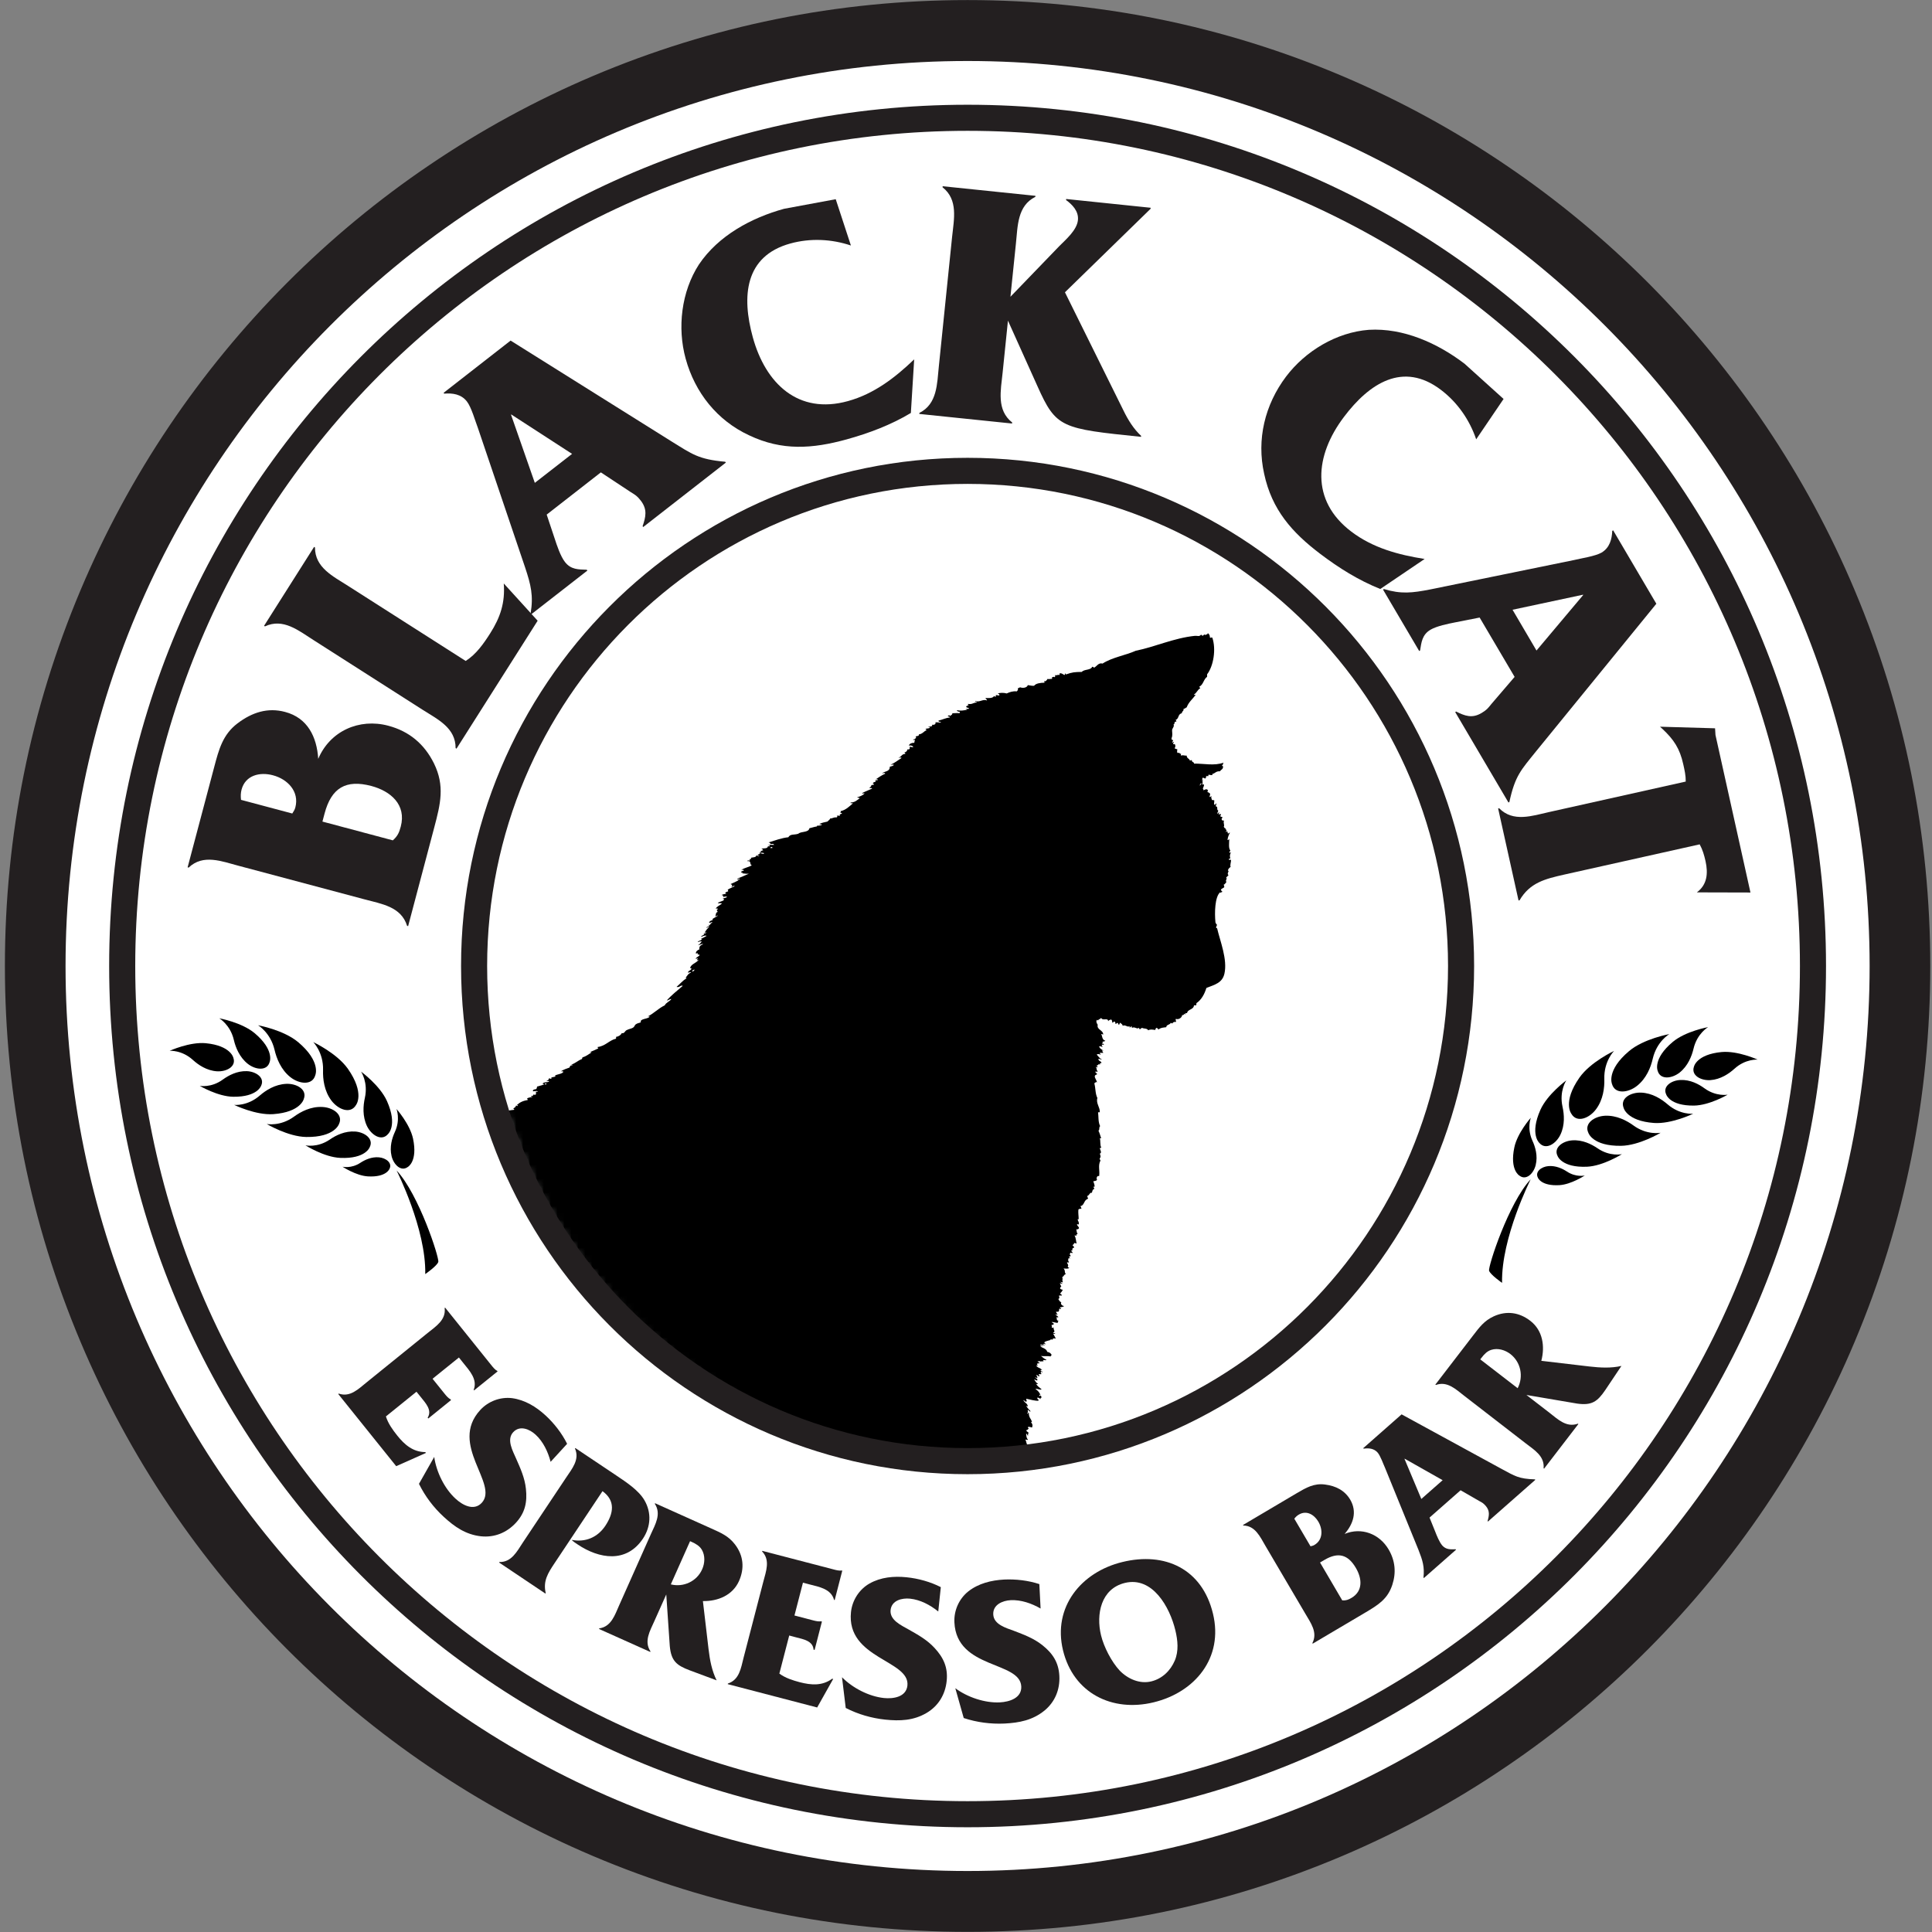
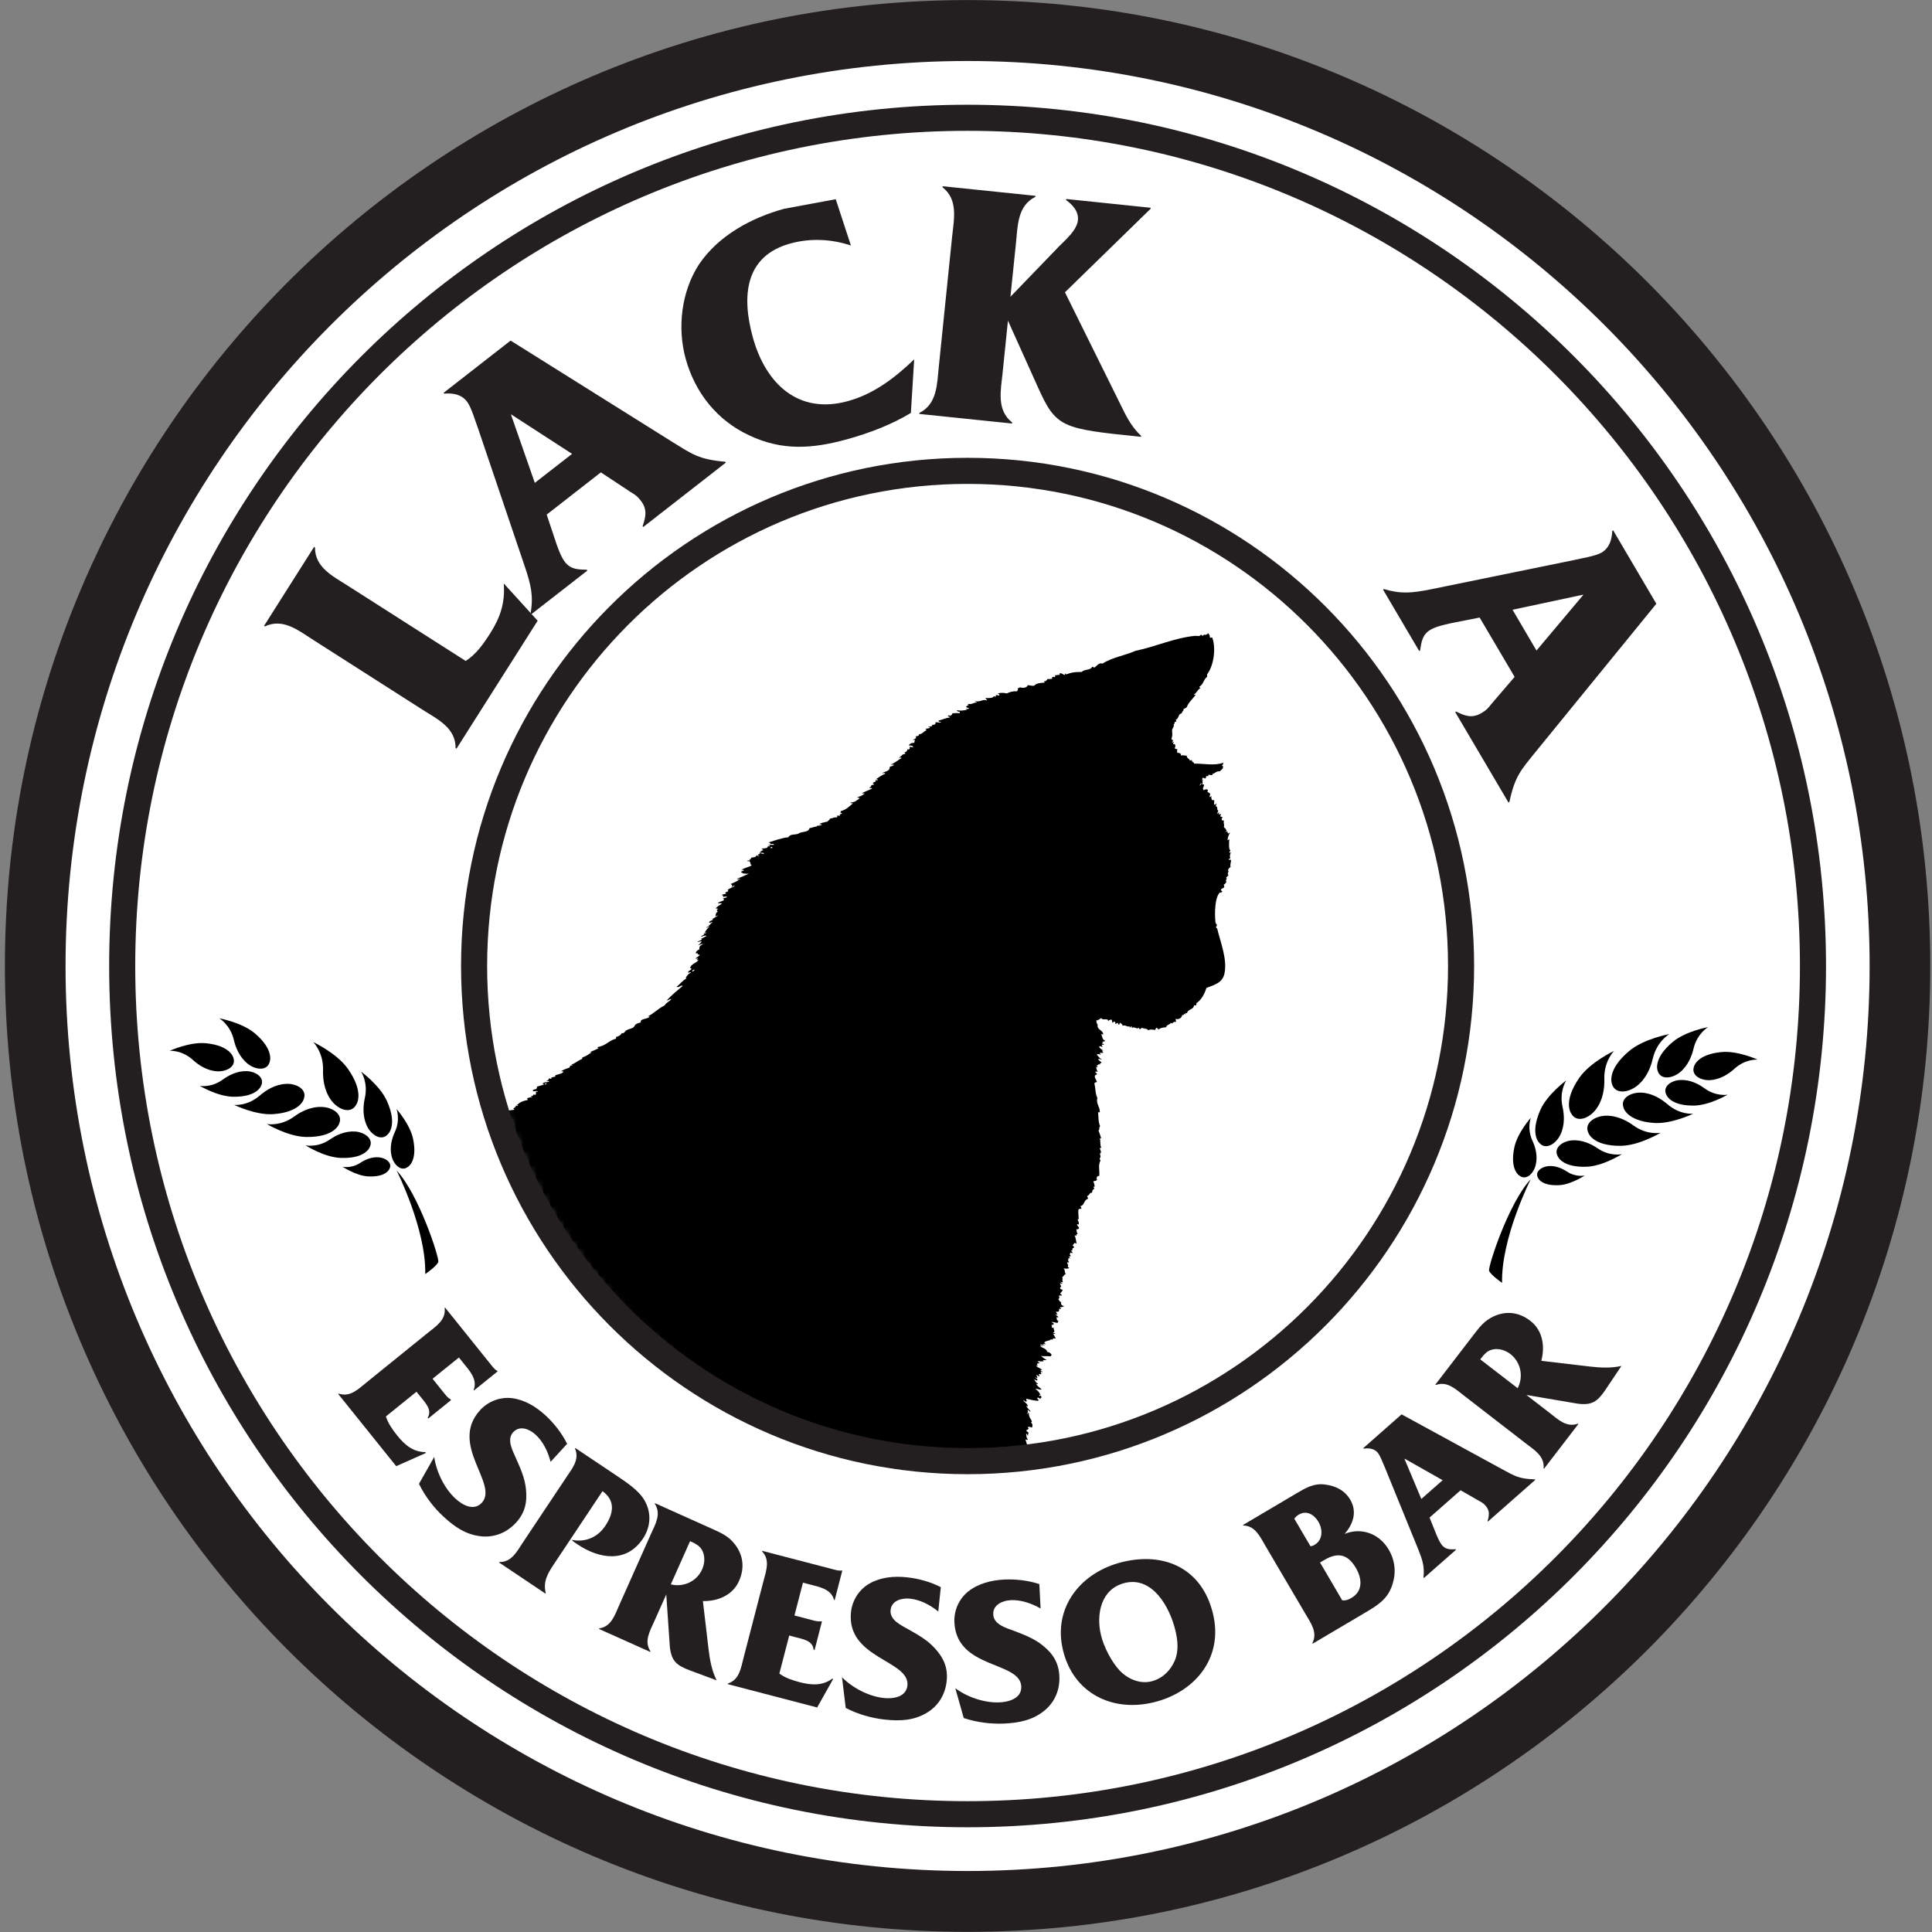
<svg xmlns="http://www.w3.org/2000/svg" xmlns:ns1="http://www.bohemiancoding.com/sketch/ns" xmlns:xlink="http://www.w3.org/1999/xlink" width="280" height="280" viewBox="0 0 280 280" version="1.1">
  <rect x="0" y="0" width="280" height="280" fill="#808080" stroke="none" />
  <title>
    black_cat_logo
  </title>
  <desc>
    Created with Sketch.
  </desc>
  <defs>
    <path id="path-1" d="M146.44 73.31C146.44 32.85 113.74 0.05 73.42 0.05 33.09 0.05 0.4 32.85 0.4 73.31 0.4 113.78 33.09 146.58 73.42 146.58 113.74 146.58 146.44 113.78 146.44 73.31" />
  </defs>
  <g id="Page-1" stroke="none" stroke-width="1" fill="none" fill-rule="evenodd" ns1:type="MSPage">
    <g id="black_cat_logo" ns1:type="MSLayerGroup">
      <g id="Page-1">
        <g id="BC2">
          <g id="svg2">
            <g id="g10" transform="translate(140, 140) scale(1, -1) translate(-140, -140) ">
              <g id="g12">
                <g id="g14-Clipped">
                  <g id="g14">
                    <path d="M5.11 140C5.11 65.24 65.72 4.43 140.23 4.43 214.74 4.43 275.36 65.24 275.36 140 275.36 214.76 214.74 275.57 140.23 275.57 65.72 275.57 5.11 214.76 5.11 140" id="path22" fill="#FFFFFF" ns1:type="MSShapeGroup" />
                    <path d="M9.5 140C9.5 212.44 68.03 271.16 140.23 271.16 212.43 271.16 270.96 212.44 270.96 140 270.96 67.56 212.43 8.84 140.23 8.84 68.03 8.84 9.5 67.56 9.5 140M140.23 279.99C121.4 279.99 103.13 276.28 85.92 268.98 77.65 265.47 69.68 261.13 62.22 256.07 54.83 251.07 47.89 245.32 41.57 238.98 35.26 232.65 29.53 225.68 24.54 218.27 19.5 210.79 15.18 202.79 11.68 194.49 4.4 177.23 0.71 158.89 0.71 140 0.71 121.11 4.4 102.77 11.68 85.51 15.18 77.21 19.5 69.21 24.54 61.73 29.53 54.32 35.26 47.35 41.57 41.02 47.89 34.68 54.83 28.93 62.22 23.93 69.68 18.87 77.65 14.53 85.92 11.02 103.13 3.72 121.4 0.02 140.23 0.02 159.06 0.02 177.33 3.72 194.54 11.02 202.81 14.53 210.78 18.87 218.24 23.93 225.63 28.93 232.57 34.68 238.89 41.02 245.2 47.35 250.93 54.32 255.92 61.73 260.96 69.21 265.29 77.21 268.78 85.51 276.06 102.77 279.75 121.11 279.75 140 279.75 158.89 276.06 177.23 268.78 194.49 265.29 202.79 260.96 210.79 255.92 218.27 250.93 225.68 245.2 232.65 238.89 238.99 232.57 245.32 225.63 251.07 218.24 256.07 210.78 261.13 202.81 265.47 194.54 268.98 177.33 276.28 159.06 279.99 140.23 279.99" id="path24" fill="#231F20" ns1:type="MSShapeGroup" />
-                     <path d="M56.93 158.21C57.61 158.81 57.85 159.32 58.08 160.2 58.92 163.37 56.63 165.34 53.82 166.09 50.12 167.07 48.02 165.81 47.04 162.1L46.73 160.93 56.93 158.21 56.93 158.21 56.93 158.21ZM42.36 162.1C42.55 162.41 42.71 162.63 42.8 162.97 43.42 165.31 41.65 167.09 39.56 167.64 37.67 168.15 35.57 167.66 35.01 165.57 34.88 165.08 34.87 164.62 34.93 164.08L42.36 162.1 42.36 162.1 42.36 162.1ZM31.04 168.82C31.72 171.4 32.29 173.55 34.43 175.17 36.52 176.75 38.79 177.5 41.32 176.82 44.58 175.96 45.92 173.2 46.12 170.02 47.82 174.05 52.06 175.95 56.28 174.82 59.3 174.02 61.51 172.17 62.9 169.35 64.48 166.11 63.85 163.52 62.93 160.06L59.15 145.78 59 145.82C58.13 148.61 55.32 148.99 52.75 149.68L34.63 154.51C32.11 155.18 29.43 156.26 27.34 154.26L27.19 154.3 31.04 168.82 31.04 168.82 31.04 168.82Z" id="path26" fill="#231F20" ns1:type="MSShapeGroup" />
                    <path d="M67.49 184.21C68.99 185.16 70.07 186.68 71.04 188.21 72.53 190.55 73.22 192.68 73.01 195.44L77.92 190.04 66.16 171.5 66.03 171.58C66.04 174.5 63.48 175.72 61.27 177.12L45.46 187.22C43.26 188.62 41.03 190.46 38.4 189.22L38.27 189.3 45.52 200.74 45.65 200.66C45.64 197.74 48.25 196.49 50.49 195.06L67.49 184.21 67.49 184.21 67.49 184.21Z" id="path28" fill="#231F20" ns1:type="MSShapeGroup" />
                    <path d="M74.1 219.93L74.06 219.9 77.51 210.02 82.91 214.22 74.1 219.93 74.1 219.93 74.1 219.93ZM79.23 205.42L80.38 201.97C80.71 200.96 81.23 199.38 81.88 198.55 82.74 197.43 83.86 197.47 85.03 197.43L85.13 197.31 76.99 190.97 76.9 191.09C77.33 193.66 76.95 195.22 76.09 197.8L69.27 217.95C68.89 218.93 68.32 220.98 67.67 221.81 66.84 222.89 65.57 223.05 64.38 222.95L64.29 223.07 74 230.64 97.38 215.99C100.3 214.19 101.21 213.43 105.1 213.08L105.2 212.96 93.22 203.62 93.13 203.74C93.58 205.05 93.86 206.16 92.87 207.44 92.35 208.11 92.11 208.25 91.38 208.7L87.08 211.54 79.23 205.42 79.23 205.42 79.23 205.42Z" id="path30" fill="#231F20" ns1:type="MSShapeGroup" />
                    <path d="M123.32 244.42C120.51 245.36 117.45 245.51 114.54 244.71 107.9 242.88 107.48 237.01 109.1 231.13 110.94 224.42 115.68 219.87 122.89 221.87 126.67 222.91 129.73 225.27 132.49 227.92L132.01 220.15C129.11 218.41 125.94 217.22 122.7 216.32 117.75 214.96 113.36 214.63 108.57 216.91 103.97 219.04 100.73 223.06 99.37 228.02 98.14 232.49 98.74 237.73 101.3 241.68 104.12 245.86 108.88 248.43 113.63 249.74L121.12 251.13 123.32 244.42 123.32 244.42 123.32 244.42Z" id="path32" fill="#231F20" ns1:type="MSShapeGroup" />
                    <path d="M162.83 220.49C163.5 219.11 164.32 217.81 165.38 216.83L165.37 216.69C153.82 217.88 153.07 217.96 150.36 224.02L146.08 233.53 145.31 226.01C145.04 223.4 144.4 220.58 146.69 218.77L146.68 218.62 133.23 220.01 133.25 220.16C135.85 221.46 135.8 224.36 136.07 226.96L137.98 245.62C138.26 248.28 138.89 251.05 136.6 252.86L136.62 253.01 150.07 251.62 150.05 251.47C147.44 250.17 147.5 247.27 147.23 244.66L146.44 236.99 153.51 244.32C154.47 245.29 156.07 246.64 156.22 248.09 156.36 249.4 155.39 250.36 154.5 251.01L154.52 251.16 166.76 249.89 166.75 249.74 154.34 237.64 162.83 220.49 162.83 220.49 162.83 220.49Z" id="path34" fill="#231F20" ns1:type="MSShapeGroup" />
-                     <path d="M213.94 216.33C212.98 219.15 211.23 221.68 208.83 223.5 203.34 227.67 198.44 224.44 194.77 219.57 190.58 214.02 189.87 207.48 195.85 202.95 198.97 200.58 202.7 199.58 206.47 198.99L200.04 194.64C196.89 195.9 194.03 197.69 191.34 199.73 187.25 202.83 184.32 206.13 183.21 211.34 182.1 216.3 183.3 221.33 186.39 225.43 189.19 229.13 193.69 231.84 198.37 232.2 203.39 232.5 208.33 230.27 212.25 227.29L217.91 222.18 213.94 216.33 213.94 216.33 213.94 216.33Z" id="path36" fill="#231F20" ns1:type="MSShapeGroup" />
                    <path d="M229.45 193.77L229.42 193.81 219.21 191.63 222.68 185.72 229.45 193.77 229.45 193.77 229.45 193.77ZM214.44 190.5L210.89 189.8C209.84 189.59 208.22 189.27 207.31 188.73 206.1 188.01 206 186.9 205.81 185.73L205.68 185.65 200.44 194.55 200.57 194.63C203.06 193.88 204.64 194.06 207.31 194.58L228.1 198.83C229.12 199.08 231.22 199.39 232.12 199.92 233.29 200.62 233.61 201.86 233.66 203.06L233.79 203.14 240.05 192.5 222.6 171.09C220.45 168.41 219.58 167.6 218.75 163.77L218.62 163.69 210.9 176.8 211.03 176.88C212.26 176.26 213.33 175.84 214.71 176.66 215.45 177.1 215.61 177.31 216.15 177.98L219.51 181.9 214.44 190.5 214.44 190.5 214.44 190.5Z" id="path38" fill="#231F20" ns1:type="MSShapeGroup" />
-                     <path d="M226.71 153.25C223.92 152.62 221.72 152.08 220.23 149.53L220.08 149.49 217.12 162.83 217.27 162.86C219.32 160.79 222.04 161.76 224.59 162.33L244.31 166.73C244.32 167.61 244.15 168.35 243.95 169.24 243.45 171.5 242.6 172.81 240.9 174.39L240.58 174.68 248.56 174.45 248.62 173.48 253.69 150.65 245.92 150.67C247.42 151.78 247.57 153.42 247.18 155.19 246.98 156.07 246.76 156.85 246.33 157.63L226.71 153.25 226.71 153.25 226.71 153.25Z" id="path40" fill="#231F20" ns1:type="MSShapeGroup" />
                    <path d="M262.75 140C262.75 72.11 207.9 17.07 140.23 17.07 72.57 17.07 17.71 72.11 17.71 140 17.71 207.89 72.57 262.93 140.23 262.93 207.9 262.93 262.75 207.89 262.75 140L262.75 140 262.75 140Z" id="path42" stroke="#231F20" stroke-width="3.78" ns1:type="MSShapeGroup" />
                    <path d="M55.93 74.72C56.25 73.69 56.91 72.78 57.57 71.95 58.63 70.63 59.83 69.57 61.64 69.55L61.73 69.43 57.42 67.51 49.02 77.97 49.09 78.03C50.75 77.46 51.93 78.69 53.16 79.68L61.96 86.8C63.19 87.79 64.66 88.71 64.44 90.43L64.51 90.49 71.15 82.22C71.43 81.87 71.73 81.49 72.06 81.32L72.12 81.25 68.7 78.49 68.65 78.57C69.24 80.1 68.04 81.35 67.11 82.51L66.51 83.26 62.69 80.18 64.46 77.98C64.72 77.65 65.01 77.34 65.28 77.21L65.37 77.09 62.07 74.42 61.98 74.54C62.66 75.63 61.69 76.64 60.99 77.52L60.36 78.3 55.93 74.72 55.93 74.72 55.93 74.72Z" id="path44" fill="#231F20" ns1:type="MSShapeGroup" />
                    <path d="M62.93 68.85C63.24 66.67 64.41 64.27 66.02 62.8 67.02 61.87 68.68 60.96 69.83 62.21 72.32 64.94 65.01 70.63 69.59 75.64 70.76 76.92 72.5 77.57 74.2 77.37 76.08 77.12 77.7 76.12 79.06 74.87 80.31 73.72 81.44 72.27 82.19 70.75L79.8 68.14C79.42 69.6 78.73 71.06 77.62 72.08 76.75 72.88 75.33 73.48 74.37 72.43 73.39 71.36 74.3 69.75 74.79 68.63 75.43 67.18 76.05 65.83 76.22 64.23 76.43 62.3 76.1 60.77 74.79 59.33 73.46 57.88 71.67 57.14 69.69 57.35 67.5 57.6 65.89 58.71 64.31 60.17 62.84 61.52 61.61 63.14 60.72 64.95L62.93 68.85 62.93 68.85 62.93 68.85Z" id="path46" fill="#231F20" ns1:type="MSShapeGroup" />
                    <path d="M80.37 53.45C79.41 52.01 78.68 50.86 79.09 49.12L79.04 49.05 72.33 53.55 72.38 53.62C74.13 53.58 74.91 55.13 75.78 56.45L82.03 65.83C82.9 67.14 84.04 68.46 83.33 70.07L83.38 70.14 89.31 66.17C90.72 65.22 92.57 64.02 93.41 62.55 94.44 60.76 94.32 58.73 93.18 57.01 90.79 53.43 86.85 54.06 83.71 56.17 83.41 56.37 83.1 56.57 82.84 56.83 84.83 56.44 86.6 57.18 87.73 58.87 88.92 60.67 89.23 62.5 87.32 63.89L80.37 53.45 80.37 53.45 80.37 53.45Z" id="path48" fill="#231F20" ns1:type="MSShapeGroup" />
                    <path d="M100.01 56.64L97.22 50.38C99.06 49.92 100.99 50.82 101.76 52.56 102.16 53.45 102.22 54.55 101.71 55.41 101.39 55.95 100.83 56.27 100.28 56.52L100.01 56.64 100.01 56.64 100.01 56.64ZM94.84 45.07C94.2 43.63 93.3 42.14 94.27 40.67L94.24 40.59 86.81 43.92 86.85 44C88.59 44.26 89.1 45.92 89.74 47.36L94.33 57.66C94.98 59.1 95.87 60.59 94.9 62.06L94.94 62.14 103.11 58.47C104.46 57.86 105.58 57.4 106.52 56.17 107.75 54.56 107.93 52.72 107.1 50.86 106.17 48.79 104.03 47.92 101.87 47.96L102.69 40.98C102.88 39.4 103.16 37.88 103.86 36.47L99.94 37.93C98.04 38.65 97.27 39.29 97.07 41.44L96.56 48.92 94.84 45.07 94.84 45.07 94.84 45.07Z" id="path50" fill="#231F20" ns1:type="MSShapeGroup" />
                    <path d="M112.95 37.45C113.82 36.81 114.89 36.47 115.91 36.2 117.55 35.78 119.14 35.64 120.6 36.7L120.75 36.67 118.43 32.54 105.47 35.92 105.49 36.01C107.16 36.55 107.38 38.24 107.77 39.77L110.62 50.75C111.02 52.28 111.66 53.9 110.45 55.15L110.47 55.24 120.72 52.57C121.15 52.45 121.62 52.33 121.98 52.39L122.07 52.37 120.97 48.11 120.88 48.13C120.45 49.72 118.74 50.01 117.31 50.38L116.37 50.63 115.14 45.87 117.86 45.16C118.27 45.05 118.68 44.98 118.98 45.03L119.12 44.99 118.06 40.88 117.91 40.92C117.81 42.2 116.43 42.43 115.35 42.71L114.38 42.97 112.95 37.45 112.95 37.45 112.95 37.45Z" id="path52" fill="#231F20" ns1:type="MSShapeGroup" />
                    <path d="M122.03 36.92C123.57 35.36 125.93 34.14 128.1 33.91 129.45 33.77 131.33 34.04 131.51 35.72 131.89 39.41 122.64 39.6 123.33 46.36 123.51 48.08 124.52 49.65 126.01 50.5 127.65 51.43 129.55 51.6 131.39 51.41 133.07 51.24 134.85 50.75 136.35 49.98L135.98 46.45C134.8 47.4 133.39 48.15 131.89 48.31 130.72 48.43 129.22 48.07 129.07 46.65 128.93 45.2 130.61 44.45 131.67 43.85 133.05 43.07 134.35 42.35 135.44 41.17 136.75 39.76 137.4 38.32 137.2 36.39 137 34.42 136 32.76 134.29 31.75 132.38 30.63 130.43 30.56 128.29 30.78 126.31 30.99 124.36 31.55 122.57 32.47L122.03 36.92 122.03 36.92 122.03 36.92Z" id="path54" fill="#231F20" ns1:type="MSShapeGroup" />
                    <path d="M138.45 35.33C140.21 34.02 142.74 33.17 144.91 33.28 146.27 33.35 148.09 33.89 148.01 35.59 147.82 39.29 138.65 38.07 138.32 44.86 138.23 46.59 138.99 48.29 140.33 49.36 141.82 50.53 143.68 50.98 145.52 51.08 147.21 51.16 149.03 50.95 150.63 50.42L150.81 46.88C149.5 47.63 147.99 48.16 146.48 48.09 145.3 48.03 143.88 47.44 143.95 46.02 144.02 44.56 145.8 44.07 146.94 43.65 148.42 43.08 149.81 42.57 151.07 41.57 152.58 40.37 153.43 39.05 153.53 37.11 153.63 35.14 152.9 33.34 151.36 32.08 149.64 30.69 147.72 30.32 145.58 30.21 143.58 30.12 141.57 30.38 139.67 31.01L138.45 35.33 138.45 35.33 138.45 35.33Z" id="path56" fill="#231F20" ns1:type="MSShapeGroup" />
                    <path d="M162.27 37.89C163.44 36.68 165.18 35.91 166.85 36.32 168.41 36.7 169.62 37.84 170.26 39.34 170.85 40.73 170.69 42.28 170.34 43.73 169.53 47.09 167.04 51.57 163.02 50.59 159.55 49.74 158.83 46.04 159.57 43 159.98 41.3 161.09 39.16 162.27 37.89M162.66 53.62C168.83 55.13 174.22 52.64 175.79 46.15 177.35 39.73 173.18 34.74 167.21 33.29 161.19 31.82 155.57 34.6 154.06 40.82 152.54 47.09 156.69 52.17 162.66 53.62" id="path58" fill="#231F20" ns1:type="MSShapeGroup" />
                    <path d="M194.53 48.06C195.08 48.03 195.39 48.14 195.87 48.42 197.56 49.42 197.4 51.23 196.51 52.75 195.35 54.74 193.92 55.09 191.94 53.92L191.31 53.55 194.53 48.06 194.53 48.06 194.53 48.06ZM189.93 55.9C190.14 55.95 190.3 55.98 190.49 56.09 191.74 56.82 191.73 58.33 191.07 59.46 190.47 60.48 189.37 61.16 188.25 60.5 187.98 60.35 187.78 60.15 187.58 59.9L189.93 55.9 189.93 55.9 189.93 55.9ZM187.91 63.58C189.29 64.39 190.44 65.07 192.04 64.85 193.6 64.65 194.89 64 195.69 62.65 196.71 60.89 196.13 59.14 194.87 57.69 197.3 58.7 199.91 57.72 201.25 55.44 202.2 53.82 202.37 52.09 201.78 50.3 201.1 48.24 199.73 47.4 197.88 46.3L190.25 41.79 190.2 41.87C191 43.43 189.96 44.79 189.15 46.18L183.42 55.92C182.62 57.28 181.93 58.88 180.19 58.91L180.15 58.99 187.91 63.58 187.91 63.58 187.91 63.58Z" id="path60" fill="#231F20" ns1:type="MSShapeGroup" />
                    <path d="M203.58 68.59L203.55 68.57 205.99 62.76 209.08 65.48 203.58 68.59 203.58 68.59 203.58 68.59ZM207.18 60.06L208 58.03C208.23 57.43 208.61 56.5 209.02 56.02 209.58 55.39 210.25 55.45 210.96 55.47L211.02 55.4 206.36 51.3 206.3 51.36C206.47 52.92 206.18 53.85 205.58 55.37L200.75 67.22C200.48 67.8 200.07 69.01 199.65 69.49 199.11 70.1 198.35 70.15 197.63 70.05L197.57 70.12 203.13 75.02 217.7 67.07C219.53 66.09 220.1 65.67 222.45 65.6L222.51 65.53 215.65 59.49 215.59 59.55C215.82 60.36 215.95 61.04 215.31 61.77 214.97 62.15 214.82 62.23 214.37 62.47L211.68 64.02 207.18 60.06 207.18 60.06 207.18 60.06Z" id="path62" fill="#231F20" ns1:type="MSShapeGroup" />
                    <path d="M214.53 82.99L219.95 78.81C220.83 80.5 220.41 82.59 218.9 83.76 218.13 84.35 217.08 84.67 216.13 84.37 215.52 84.18 215.09 83.72 214.72 83.23L214.53 82.99 214.53 82.99 214.53 82.99ZM224.55 75.26C225.79 74.29 227.03 73.07 228.68 73.67L228.75 73.62 223.78 67.15 223.71 67.21C223.87 68.96 222.38 69.85 221.13 70.81L212.22 77.7C210.98 78.66 209.74 79.88 208.1 79.28L208.02 79.33 213.49 86.45C214.39 87.62 215.1 88.6 216.51 89.24 218.36 90.07 220.19 89.81 221.79 88.57 223.59 87.18 223.93 84.89 223.38 82.78L230.34 81.96C231.92 81.78 233.46 81.69 234.99 82.04L232.66 78.56C231.52 76.88 230.71 76.28 228.58 76.58L221.22 77.83 224.55 75.26 224.55 75.26 224.55 75.26Z" id="path64" fill="#231F20" ns1:type="MSShapeGroup" />
                    <g id="g66" transform="translate(69.302, 67.667)">
                      <g id="g68-Clipped">
                        <g id="mask-4" fill="#FFFFFF" ns1:type="MSShapeGroup">
                          <path d="M146.44 73.31C146.44 32.85 113.74 0.05 73.42 0.05 33.09 0.05 0.4 32.85 0.4 73.31 0.4 113.78 33.09 146.58 73.42 146.58 113.74 146.58 146.44 113.78 146.44 73.31" id="path-3" />
                        </g>
                        <mask id="mask-2" ns1:name="path-3" fill="white">
                          <use xlink:href="#path-1" />
                        </mask>
                        <g id="path-3" />
                        <g id="g68" mask="url(#mask-2)">
                          <g transform="translate(2.791, -22.4)" id="path74">
                            <g transform="translate(0.698, 0.233)">
                              <path d="M6.15 77.38C6.23 77.29 6.41 77.34 6.45 77.43 6.34 77.45 6.18 77.55 6.15 77.38L6.15 77.38 6.15 77.38ZM27.52 93.69C27.69 93.72 27.83 93.8 27.87 93.99 27.71 93.93 27.52 93.9 27.52 93.69L27.52 93.69 27.52 93.69ZM37.4 110.8C37.63 110.87 37.87 110.63 37.95 110.85 37.85 110.91 37.42 110.97 37.4 110.8L37.4 110.8 37.4 110.8ZM38.85 111.6L39.15 111.6C39.19 111.83 38.85 111.76 38.85 111.6L38.85 111.6 38.85 111.6ZM101.1 120.66C101.18 120.74 101.46 120.94 101.25 121.01 101.24 120.89 101.02 120.71 101.1 120.66L101.1 120.66 101.1 120.66ZM77.83 32.34C77.78 32.14 78.07 32.14 78.02 32.34 77.88 32.33 77.92 32.42 77.83 32.34L77.83 32.34 77.83 32.34ZM0.33 73.3C0.66 73.56 1.2 73.6 1.73 73.66 1.74 73.78 1.66 73.81 1.58 73.86 1.76 73.95 1.95 74.02 1.98 74.26 2.13 74.3 2.12 74.19 2.23 74.21 2.35 74.23 2.18 74.34 2.13 74.36 2.52 74.73 3.02 74.98 3.69 75.07 3.66 75.16 3.66 75.27 3.59 75.32 3.8 75.42 4.07 75.47 4.34 75.52 4.36 75.64 4.11 75.49 4.19 75.67 4.52 75.62 4.42 75.78 4.54 75.87 4.64 75.89 4.7 75.86 4.69 75.77 4.74 75.86 4.85 75.88 4.94 75.92 4.7 76 5.07 76.16 4.84 76.22 4.83 76.37 5.15 76.18 5.14 76.33 4.98 76.48 4.55 76.27 4.44 76.37 4.44 76.65 4.75 76.6 4.94 76.67 4.98 76.79 5.05 76.87 5.04 77.03 5.38 77.13 5.74 77.2 6.05 77.33 6 77.5 5.93 77.34 5.85 77.43 5.96 77.75 6.59 77.56 6.8 77.78 6.76 77.89 6.52 77.8 6.4 77.83 6.52 77.94 6.76 77.94 6.75 78.19 6.94 78.29 6.94 78.06 7.15 78.19 6.9 78.4 7.56 78.4 7.75 78.49 7.72 78.53 7.66 78.56 7.6 78.59 7.95 78.84 8.59 78.81 8.85 79.14 8.85 79.28 8.65 79.23 8.5 79.24 8.87 79.48 9.32 79.63 9.76 79.79 9.78 79.93 9.85 80.13 10.16 80.1 10.21 80.25 10.05 80.19 9.96 80.2 10.58 80.37 10.94 80.79 11.51 81 11.59 81.05 11.59 81.17 11.62 81.25 12.14 81.4 12.5 81.7 12.92 81.96 12.93 82.07 12.74 81.98 12.67 82.01 13.1 82.18 13.53 82.36 13.92 82.56 13.92 82.66 13.78 82.63 13.82 82.76 14.97 82.9 15.45 83.71 16.48 83.97 16.52 84.13 16.52 84.07 16.48 84.22 16.88 84.29 17.17 84.47 17.33 84.78 17.67 84.66 17.78 85.06 17.98 85.18 18.38 85.41 18.75 85.39 19.04 85.63 19.17 85.75 19.2 85.93 19.34 86.04 19.6 86.23 19.84 86.23 20.09 86.34 19.89 86.88 21.05 86.78 21.35 87.14 21.35 87.25 21.17 87.16 21.09 87.19 22 87.65 22.63 88.36 23.55 88.8 23.75 89.22 24.25 89.34 24.51 89.71 24.22 89.72 24.13 89.52 23.85 89.51 24.46 90.23 25.37 90.94 26.16 91.62 25.85 91.79 25.71 91.34 25.26 91.47 25.81 91.94 26.1 92.34 26.71 92.73 26.71 92.79 26.62 92.77 26.56 92.78 26.8 93.06 26.95 93.43 27.37 93.54 27.26 93.68 27.05 93.52 26.91 93.54 26.95 93.85 27.32 93.83 27.42 94.09 27.4 94.18 27.33 94.2 27.21 94.19 27.38 94.81 28.08 94.9 28.42 95.35 28.38 95.5 28.31 95.3 28.22 95.35 28.21 95.46 28.26 95.51 28.37 95.5 28.32 95.69 28.17 95.53 28.02 95.55 28.15 95.8 28.48 95.86 28.62 96.1 28.53 96.18 28.16 96.13 28.37 96.35 28.21 96.39 28.18 96.3 28.07 96.3 28.02 96.58 28.28 96.81 28.57 96.91 28.52 97.34 28.71 97.51 29.12 97.66 28.9 97.78 28.63 97.52 28.37 97.51 28.61 97.64 28.76 97.86 28.92 98.06 28.65 98.1 28.51 98.01 28.32 97.96 28.41 98.2 28.81 98.14 28.92 98.37 28.91 98.43 28.83 98.41 28.77 98.42 29.07 98.56 29.36 98.7 29.62 98.87 29.38 98.99 29.03 98.79 28.82 98.72 28.77 98.83 29.13 98.97 29.27 99.07 29.23 99.13 29.2 99.21 29.22 99.32 29.28 99.09 29.41 99.26 29.57 99.32 29.53 99.47 29.41 99.29 29.32 99.32 29.51 99.65 29.73 99.95 30.02 100.18 29.85 100.17 29.74 100.1 29.62 100.03 29.45 100.18 30.26 100.27 29.92 100.43 29.96 100.58 30.03 100.38 30.12 100.43 30.1 100.63 30.35 100.7 30.47 100.88 30.27 100.89 30.23 100.72 29.97 100.78 30.04 101.04 30.31 101.08 30.52 101.18 30.54 101.27 30.48 101.28 30.42 101.29 30.68 101.47 30.98 101.6 31.23 101.79 31.16 101.9 31 101.68 30.88 101.69 30.99 101.96 30.89 102.24 31.23 102.34 31.12 102.51 30.98 102.68 31.28 102.74 31.21 102.88 31.05 102.84 30.93 102.8 31.11 103.17 31.55 103.28 31.83 103.55 31.73 103.66 31.41 103.57 31.23 103.6 31.42 103.87 31.94 103.82 32.13 104.1 32.15 104.24 32.03 104.23 31.93 104.25 32.12 104.36 32.43 104.36 32.58 104.51 32.48 104.62 32.15 104.54 32.03 104.51 31.98 104.61 32.08 104.81 31.78 104.76 31.92 104.91 32.2 104.91 32.43 104.96 32.45 105.07 32.36 105.05 32.28 105.06 32.38 105.2 32.54 105.27 32.73 105.31 32.72 105.4 32.78 105.56 32.63 105.51 32.91 105.77 33.36 105.86 33.68 106.07 33.49 106.26 33.44 105.88 33.18 105.97 33.46 106.03 33.28 106.35 33.08 106.37 33.49 106.53 33.86 106.73 34.24 106.92 34.22 107.01 34.15 107.04 34.04 107.02 34.07 107.21 34.24 107.01 34.44 107.07 34.4 107.28 34.15 107.08 34.09 107.17 34.66 107.39 35.19 107.64 35.74 107.88 35.37 107.85 35.27 107.88 34.79 107.93 34.84 108.15 34.85 108.02 34.64 108.03 34.58 108.31 34.88 108.22 34.99 108.33 35.03 108.52 34.75 108.4 34.64 108.43 35.16 108.75 35.64 108.8 36.19 109.09 35.78 109.16 36.17 109.79 35.54 109.69 35.5 109.88 35.78 109.75 35.89 109.79 35.9 109.88 35.83 109.9 35.84 109.99 36.06 109.97 36.12 110.03 36.04 110.19 36.36 110.26 36.78 110.22 36.84 110.54 36.96 110.49 37.05 110.42 37.25 110.44 37.22 110.55 36.99 110.46 37.05 110.65 37.31 110.7 37.34 110.75 37.35 111L37.55 111C37.52 111.05 37.43 111.05 37.45 111.15 37.61 111.14 37.61 111.28 37.8 111.25 37.79 111.39 37.71 111.46 37.55 111.45 37.75 111.66 38.44 111.4 38.5 111.85 38.57 111.88 38.76 111.79 38.75 111.9 38.8 112.09 38.53 111.96 38.5 112.05 38.82 112.04 39.03 112.08 39.4 112.05 39.33 112.26 39.05 112.2 38.85 112.16 38.91 112.38 38.7 112.34 38.6 112.41 39.46 112.67 40.44 113.05 41.46 113.16 41.76 113.68 42.29 113.46 42.91 113.67 43.33 114.05 44.39 113.8 44.52 114.47 44.89 114.54 45.19 114.67 45.57 114.72 45.64 114.73 45.62 114.82 45.57 114.82 45.73 114.85 46.15 114.82 46.33 114.98 46.29 115.09 46.02 114.97 45.97 115.08 46.28 115.27 46.72 115.33 47.13 115.43 47.25 115.59 47.46 115.67 47.53 115.88 47.89 115.87 48.02 116.09 48.43 116.03 48.53 116.06 48.65 116.2 48.48 116.23 48.55 116.35 48.83 116.25 48.98 116.28 48.75 116.57 49.13 116.44 49.23 116.64 49.24 116.74 49.06 116.66 48.98 116.69 49.06 116.81 49.09 116.78 49.03 116.94 49.83 117.11 50.34 117.68 50.79 118.04 50.79 118.2 50.42 117.97 50.49 118.2 51.12 118.2 51.42 118.54 51.79 118.8 51.74 118.96 51.57 118.8 51.44 118.95 51.77 119.05 52.23 119.2 52.5 119.5 52.49 119.59 52.21 119.42 52.15 119.56 52.6 119.8 53.12 119.98 53.6 120.21 53.52 120.39 53.32 120.19 53.2 120.36 53.36 120.42 53.48 120.51 53.5 120.71 53.61 120.76 53.8 120.74 53.9 120.81 53.82 120.87 53.76 120.94 53.7 121.01 53.8 121.11 53.94 121.18 54.1 121.21L54.1 121.47C54.13 121.43 54.38 121.35 54.4 121.47 54.45 121.64 54.24 121.54 54.15 121.57 54.58 121.85 55 122.16 55.5 122.37 55.45 122.57 55.2 122.42 55.05 122.42 55.41 122.75 56.2 122.65 56.16 123.38 56.39 123.43 56.61 123.49 56.76 123.63 56.69 123.75 56.41 123.65 56.26 123.68 56.88 123.91 57.33 124.32 57.86 124.64 57.77 124.81 57.64 124.64 57.41 124.69 57.84 124.78 57.89 125.24 58.41 125.24 58.42 125.37 58.34 125.4 58.26 125.44 58.51 125.5 58.68 125.62 58.72 125.9 59.03 125.82 59.13 126.04 59.02 126.25 59.25 126.31 59.43 126.13 59.57 126.25 59.46 126.43 59.24 126.49 58.92 126.45 59.04 126.73 59.31 126.85 59.72 126.85 59.75 126.97 59.71 127.07 59.82 127.2 59.83 127.35 59.49 127.14 59.57 127.35 59.83 127.31 59.83 127.52 60.02 127.56 59.99 127.61 59.9 127.61 59.92 127.71 59.99 127.91 60.44 127.73 60.37 128.06 60.95 128.15 61.05 128.49 61.47 128.66 61.48 128.77 61.43 128.82 61.32 128.81 61.44 129 61.89 128.85 61.97 129.07 61.98 129.18 61.8 129.09 61.72 129.12 61.87 129.27 62.46 129.13 62.28 129.47 62.72 129.4 62.85 129.62 62.78 129.82 63.18 129.83 63.22 129.78 63.58 129.77 63.57 129.97 63.17 129.8 63.23 130.07 63.9 130.22 64.19 130.44 64.88 130.52 64.87 130.7 64.58 130.59 64.58 130.78 64.68 130.79 64.94 130.93 64.88 130.67 64.95 130.88 65.25 130.85 65.23 131.13 65.64 131.13 66.05 131.19 66.24 131.13 66.33 131.14 66.27 131.3 66.34 131.33 66.18 131.38 65.95 131.33 65.89 131.58 66.46 131.45 66.86 131.54 67.34 131.63 67.33 131.72 67.25 131.75 67.14 131.73 67.28 131.85 67.51 131.65 67.64 131.83 67.56 131.99 67.21 131.87 67.24 132.14 67.38 132.16 67.42 132.3 67.59 132.29 67.59 132.39 67.46 132.35 67.49 132.49 68.11 132.37 68.18 132.65 68.75 132.69 68.83 132.9 68.47 132.68 68.55 132.89 69.27 132.7 69.6 133.21 70.25 132.99 70.26 133.19 70.04 133.14 70.05 133.34 70.47 133.33 71.08 133.28 71.25 133.6 71.38 133.61 71.36 133.5 71.51 133.54 71.65 133.59 71.43 133.68 71.55 133.75 71.78 133.8 71.92 133.62 72.06 133.75 72.06 133.92 71.91 133.93 71.81 134 72.09 134.09 72.63 134.14 73.11 134 73.55 134.2 73.98 134.36 74.57 134.3 74.68 134.41 74.8 134.57 74.72 134.75 74.8 134.81 74.98 134.79 75.02 134.9 75.43 134.74 76.04 134.8 76.17 135.21 76.47 135.17 76.72 135.09 77.07 135.11 77.36 135.47 77.94 135.54 78.58 135.56 78.62 135.7 78.51 135.69 78.53 135.81 78.71 135.65 78.94 135.94 79.03 136.11 79.26 136.03 79.35 136.13 79.63 136.11 79.74 136.1 79.65 136.29 79.68 136.36 79.83 136.35 79.92 136.48 80.03 136.36 80.16 136.37 80.13 136.53 80.13 136.67 80.42 136.55 80.48 136.77 80.68 136.67 80.79 136.67 80.79 136.79 80.78 136.92 81.15 136.96 81.25 136.75 81.48 136.67 81.56 136.71 81.56 136.83 81.59 136.92 81.68 136.91 81.62 136.75 81.74 136.77 82.6 137.07 82.95 137.11 83.99 137.12 84.33 137.54 85.28 137.33 85.5 137.87 85.62 137.86 85.72 137.82 85.75 137.72 86.16 137.91 86.4 138.5 87 138.33 88.38 139.23 90.33 139.52 91.82 140.19 94.54 140.73 97.35 142.04 100.4 142.35 100.69 142.38 101.04 142.2 101.25 142.5 101.41 142.53 101.38 142.37 101.5 142.35 101.63 142.41 101.67 142.55 101.85 142.55L101.85 142.4C101.91 142.6 102.27 142.49 102.25 142.75 102.42 142.61 102.58 142.45 102.56 142.1 102.64 142.01 102.72 142.15 102.9 142.1 103.49 140.42 103.07 137.95 102.15 136.77L102.15 136.41C101.65 136.08 101.61 135.28 101.05 135 100.97 134.81 101.19 134.91 101.15 134.75 100.76 134.54 100.64 134.06 100.25 133.85 100.23 133.74 100.42 133.82 100.5 133.8 100.06 133.2 99.47 132.75 99.19 131.98 99.02 131.94 98.97 131.77 98.74 131.78 98.8 131.42 98.48 131.44 98.49 131.13 97.88 131.01 98.11 130.33 97.59 130.17 97.61 130.08 97.73 130.08 97.69 129.92 97.29 129.96 97.54 129.53 97.29 129.52 97.43 129.18 97.13 129.01 97.08 128.71 97.06 128.52 97.15 128.11 97.08 127.76 97.06 127.61 96.93 127.5 97.04 127.3 97.05 127.24 97.16 127.26 97.23 127.25 97.22 127.13 97.17 127.02 97.08 126.95 97.13 126.8 97.25 126.98 97.34 126.95 97.37 126.8 97.2 126.86 97.23 126.7 97.2 126.62 97.47 126.62 97.44 126.7 97.6 126.48 97.58 126.25 97.44 126.05 97.55 125.98 97.7 125.94 97.84 125.9 97.79 125.69 97.79 125.59 97.84 125.39L98.19 125.39C98.06 125.27 98.29 125.28 98.39 125.24 98.33 125.17 98.33 125.05 98.39 124.99 98.64 125.12 98.89 124.96 99.19 124.99 99.22 124.54 99.58 124.59 99.65 124.28 99.8 124.25 99.79 124.37 99.94 124.33 99.89 124.01 100.34 124.06 100.25 123.83 101.62 123.86 103.2 123.47 104.56 123.98 104.42 123.91 104.5 123.61 104.31 123.58 104.29 123.46 104.45 123.52 104.46 123.43 104.5 123.01 104.16 122.96 104.01 122.72 103.4 122.74 103.38 122.45 102.9 122.32 102.84 122.3 102.9 122.23 102.96 122.22 102.83 122.09 102.56 122.22 102.4 122.22 102.26 122.18 102.35 122.15 102.35 122.02L102 122.02C101.96 121.88 102.07 121.89 102.05 121.77 102.01 121.87 101.8 121.78 101.96 121.72 101.82 121.56 101.71 121.84 101.5 121.77 101.36 121.66 101.59 121.47 101.35 121.47 101.4 121.33 101.48 121.54 101.55 121.42 101.39 121.27 101.59 121.03 101.45 120.86 101.44 120.75 101.63 120.84 101.7 120.81 101.72 120.56 101.6 120.44 101.55 120.26 101.53 120.04 101.7 120.15 101.6 119.96 101.81 120.03 102.04 120.23 102.25 120.01 102.29 119.85 102.2 119.82 102.2 119.7 102.3 119.71 102.5 119.58 102.6 119.45 102.55 119.3 102.59 119.24 102.5 119.05 102.6 118.88 102.68 119.14 102.8 119.1 102.68 118.88 102.83 118.75 102.85 118.55 103.02 118.58 103.09 118.51 103.2 118.5 103.16 118.22 103.18 118.13 103.16 117.89 103.34 117.87 103.45 117.93 103.46 118.09 103.62 117.96 103.36 117.82 103.41 117.64 103.8 117.6 103.47 117.13 103.76 117.04 103.76 116.84 103.65 116.75 103.6 116.59 103.76 116.59 103.79 116.7 103.86 116.79 103.98 116.74 103.82 116.57 103.81 116.48 103.99 116.44 104.05 116.6 104.16 116.48 104.17 116.36 104.08 116.33 104.06 116.23 104.09 116.11 104.25 116.12 104.36 116.08 104.41 115.89 104.23 115.94 104.26 115.78 104.26 115.6 104.4 115.56 104.61 115.58 104.44 115.21 104.74 114.94 104.56 114.67 104.64 114.64 104.72 114.34 104.81 114.47 104.91 114.48 104.69 114.19 104.96 114.27 105 114.1 104.91 114.06 104.87 113.97 104.87 113.87 105.06 114 105.06 114.07 105.1 113.95 105.12 113.92 105.16 113.72 105.21 113.6 105.31 113.86 105.46 113.82 105.3 113.51 105.15 113.19 105.11 112.76 105.3 112.69 105.21 112.9 105.36 112.86 105.35 112.32 105.24 111.56 105.51 111.25 105.54 111.09 105.38 111.12 105.36 111 105.41 110.83 105.45 110.97 105.61 110.95 105.45 110.71 105.42 110.4 105.51 110.09 105.5 110.01 105.36 110.14 105.31 109.99 105.26 109.81 105.51 109.92 105.61 109.89 105.66 109.62 105.42 109.05 105.57 108.89 105.4 108.73 105.21 108.6 105.16 108.33 105.47 108.33 104.92 107.86 105.26 107.68 105.15 107.55 105.04 107.43 104.91 107.33 105.14 107.11 104.72 106.91 104.96 106.67 104.79 106.54 104.75 106.29 104.56 106.32 104.62 106.23 104.57 106.02 104.66 105.97 104.56 105.77 104.26 105.77 104.16 105.56 104.13 105.37 104.45 105.37 104.31 105.21 104.21 105.23 104.13 105.18 104.21 105.16 104.17 105.01 104.1 105.21 104.01 105.16 103.28 104.48 103.22 102.23 103.36 100.83 103.4 100.7 103.45 100.59 103.56 100.53 103.61 100.31 103.47 100.28 103.46 100.13 103.45 100.02 103.5 99.97 103.6 99.98 104.04 98.08 105.13 95.45 104.66 93.38 104.35 92.05 103.28 91.8 102.05 91.32 101.76 90.39 101.32 89.6 100.6 89.11 100.6 88.98 100.61 88.86 100.55 88.8L100.25 88.8C100.2 88.13 99.33 88.28 99.24 87.65 99.1 87.7 98.96 87.72 98.99 87.5 98.91 87.48 98.9 87.53 98.89 87.6 98.79 87.51 98.78 87.34 98.54 87.39 98.49 86.96 97.97 86.69 97.64 86.84 97.51 86.71 97.69 86.59 97.64 86.39 97.45 86.42 97.21 86.4 97.14 86.19 97.01 86.18 96.93 86.21 96.89 86.29 96.8 85.94 96.25 86.05 96.23 85.63 95.75 85.56 95.47 85.59 95.08 85.28 95.02 85.51 94.98 85.42 94.83 85.54 94.69 85.51 94.69 85.34 94.63 85.23 94.22 85.28 93.93 85.36 93.62 85.18 93.43 85.51 93.03 85.37 92.72 85.54 92.6 85.49 92.52 85.4 92.42 85.33 92.32 85.34 92.32 85.47 92.27 85.54 91.96 85.28 91.69 85.76 91.27 85.54 91.23 85.59 91.2 85.67 91.22 85.78 91.09 85.75 91.06 85.6 90.92 85.58L90.92 85.78C90.58 85.57 90.36 86.03 89.91 85.84 89.88 86.11 89.72 86.08 89.56 86.29 89.51 86.19 89.43 86.11 89.41 85.99 89.25 85.97 89.29 86.16 89.21 86.24 88.99 86.3 89 86 88.86 86.14 88.9 86.31 88.8 86.35 88.76 86.44 88.54 86.49 88.59 86.27 88.41 86.29 88.4 86.49 88.37 86.66 88.26 86.74 88.05 86.71 87.89 86.64 87.81 86.49 87.81 87.08 87 86.48 86.8 86.99 86.72 86.79 86.4 86.83 86.35 86.59 86.3 86.62 86.3 86.7 86.2 86.69 85.99 86.52 86.18 86.13 86.3 85.99 86.12 85.25 87.07 85.25 87.1 84.57 86.99 84.57 86.96 84.66 86.8 84.63 86.98 84.39 86.89 83.8 87.4 83.67 87.32 83.56 87.12 83.55 86.95 83.52 87.04 83.42 87.2 83.32 86.9 83.32 86.9 83.17 87.14 83.25 87.21 83.17 87.14 83.04 87.03 83.08 86.9 83.12 86.85 82.9 86.98 82.9 87 82.76 86.86 82.82 86.71 82.88 86.5 82.87 86.57 82.54 86.85 82.41 87.1 82.26 87.07 82.18 86.99 82.23 87 82.31 86.85 82.19 87.09 82.03 87.1 81.91L86.6 81.91C86.55 81.76 86.85 81.72 86.7 81.66 86.49 81.73 86.34 81.79 86.15 81.66 86.4 81.42 86.56 81.1 86.9 80.96 86.82 80.87 86.59 81.07 86.4 81.05 86.38 80.68 86.8 80.75 86.85 80.45 86.68 80.42 86.54 80.39 86.65 80.2 86.62 80.27 86.46 80.21 86.45 80.3 86.38 80.24 86.4 80.08 86.2 80.15 86.2 80.02 86.18 79.85 86.3 79.85 86.26 79.73 86.08 79.89 86 79.89 86.24 79.61 86.04 79.47 86.3 79.24 86.28 79.13 86.05 79.22 85.95 79.19 85.95 78.98 86.2 79.01 86.2 78.79 85.51 78.61 86.11 78.1 86.2 77.63 85.96 77.79 86.02 77.53 85.8 77.53 86.02 76.71 85.92 76.04 86.25 75.37 86.02 74.57 86.64 74.07 86.6 73.3L86.35 73.3C86.43 72.68 86.35 71.87 86.65 71.29 86.42 71.12 86.63 70.72 86.4 70.64 86.57 70.3 86.68 69.9 86.8 69.53L86.6 69.53C86.73 69.24 86.61 68.53 86.8 68.22 86.8 68.13 86.72 68.11 86.6 68.12 86.61 67.91 86.97 67.4 86.6 67.31 86.66 67.16 86.81 66.77 86.6 66.66 86.57 66.48 86.64 66.39 86.7 66.31 86.3 65.57 86.64 64.82 86.5 64.04 86.2 64.2 86.05 63.69 86.2 63.54 86.14 63.33 85.84 63.36 85.65 63.29 85.76 63.05 85.86 62.74 85.85 62.53 85.83 62.46 85.79 62.55 85.7 62.53 85.67 62.35 85.81 62.34 85.8 62.18 85.53 62.15 85.53 61.85 85.45 61.63 85.12 61.71 85.14 61.29 84.8 61.18 84.76 60.97 84.9 60.94 84.9 60.77 84.25 60.59 84.38 59.76 83.79 59.71 83.85 59.59 83.92 59.47 83.94 59.31 83.73 59.34 83.6 59.29 83.5 59.21 83.45 58.69 83.53 58.37 83.54 57.8L83.39 57.8C83.43 57.46 83.64 57.42 83.54 57.05 83.39 57.02 83.39 57.14 83.29 57.05 83.33 56.8 83.57 56.75 83.59 56.49 83.5 56.41 83.43 56.29 83.19 56.34 83.27 56.08 83.23 55.89 83.39 55.64 83.28 55.66 83.09 55.51 83.24 55.44 83.2 55.3 83.08 55.51 82.94 55.44 83.15 55.11 83.15 54.59 83.24 54.28 83.15 54.31 83.03 54.31 82.99 54.38 82.78 54.29 82.85 54.08 82.64 54.08 82.68 53.9 82.92 53.92 82.84 53.63 82.46 53.74 82.77 53.05 82.44 53.28 82.44 53.07 82.7 53.13 82.64 52.87 82.61 52.96 82.4 52.87 82.39 52.97 82.23 52.88 82.2 52.61 82.39 52.52 82.39 52.39 82.2 52.44 82.14 52.37 82.14 52.23 82.3 52.26 82.29 52.12 82.2 52.11 82.19 52.18 82.09 52.16 81.99 51.97 81.97 51.73 82.14 51.61 82.1 51.41 81.93 51.64 81.84 51.51 81.91 51.34 82.13 51.1 81.94 50.96 82 50.87 82.04 50.76 82.19 50.76 81.96 50.56 81.71 50.66 81.34 50.66 81.66 50.37 81.41 50.11 81.69 49.85 81.39 49.81 81.39 49.48 81.13 49.4 81.32 49.22 81.05 48.86 81.28 48.69 81.2 48.65 80.98 48.64 80.93 48.74 80.86 48.7 81.06 48.5 81.19 48.49 81.1 48.34 80.95 48.55 80.78 48.49 80.93 48.4 80.92 48.16 81.03 48.04 80.91 48.02 80.89 47.88 80.83 47.79 80.91 47.66 81.05 47.6 81.24 47.58 81.13 47.35 81.08 47.28 80.88 47.08 80.85 46.87 81.14 46.97 81.08 46.73 80.86 46.74 80.89 46.77 80.68 46.73 80.73 46.45 80.83 46.38 80.59 46.23 80.71 46.05 80.79 45.83 81.03 45.77 80.84 45.58 81.12 45.22 81.44 45.22 81.3 45.09 81.05 45.07 80.83 45.02 80.8 44.85 81.03 44.96 80.98 44.77 80.87 44.75 80.88 44.86 80.73 44.82 80.67 44.73 80.75 44.54 80.63 44.42 80.45 44.4 80.44 44.35 80.28 44.42 80.24 44.16 80.55 44.09 80.43 43.91 80.36 43.93 80.39 44.07 80.23 44.01 80.15 43.88 80.54 43.79 80.59 43.61 80.49 43.52 80.46 43.61 80.33 43.61 80.39 43.42 80.3 43.07 80.59 43.11 80.62 42.99 80.37 42.79 80.59 42.8 80.35 42.72 79.96 42.92 79.63 42.91 79.68 42.76 79.93 42.8 79.93 42.6 79.9 42.49 79.76 42.52 79.58 42.45 79.65 42.33 79.7 42.26 79.63 42.1 79.74 41.99 79.78 42.12 79.93 42.1 79.83 41.9 80.03 41.75 80.03 41.5 79.93 41.49 79.97 41.36 79.83 41.4 79.83 41.25 80.07 41.33 80.13 41.25 80.13 41.14 79.92 41.22 79.83 41.2 80.03 40.94 80.09 40.72 80.23 40.49 79.99 40.57 79.73 40.56 79.78 40.34 79.66 40.37 79.55 40.41 79.38 40.39 79.39 40.32 79.51 40.35 79.58 40.34 79.35 40.23 78.89 40.2 78.58 39.99 78.53 39.8 78.68 39.79 78.78 39.73 78.73 39.61 78.58 39.8 78.43 39.73 78.35 39.54 78.65 39.73 78.58 39.53 78.4 39.59 78.2 39.62 77.98 39.63 77.94 39.4 78.3 39.56 78.38 39.43 78.19 39.37 78.14 39.48 77.98 39.38 78.3 39.11 78.87 39.07 78.98 38.58 79.31 38.52 79.54 38.37 79.63 38.08 79.49 38.11 79.53 37.97 79.48 37.92 78.97 38.01 78.58 37.91 78.08 37.98 78.32 37.76 78.58 37.57 78.88 37.42 78.73 37.29 78.6 37.45 78.43 37.37 78.28 37.34 78.47 37.26 78.43 37.17 78.24 37.31 77.96 37.06 77.87 37.27 77.69 37.22 77.91 37.16 77.62 37.22 77.48 37.09 77.9 37.09 77.87 36.92 77.68 36.94 77.55 36.9 77.47 36.82 77.5 36.72 77.62 36.73 77.57 36.56 77.48 36.56 77.47 36.63 77.38 36.61 77.59 36.22 77.97 36.29 78.22 35.96 78.25 35.82 78.04 36.09 78.02 35.91 78.06 35.77 78.16 35.72 78.32 35.71 78.25 35.59 78.19 35.61 78.13 35.71 78 35.65 78 35.43 78.17 35.41 78.05 35.27 77.98 35.37 77.78 35.36 77.68 35.33 77.94 35.12 77.78 35 77.66 35.09 77.59 35.23 77.38 35.21 77.41 35.09 77.54 35.08 77.57 34.85 77.46 34.74 77.33 34.86 77.22 34.9 77.27 34.72 77.54 34.75 77.57 34.55 77.51 34.55 77.53 34.46 77.53 34.4 77.39 34.49 77.2 34.52 77.07 34.6 77.23 34.39 77.41 34.01 77.62 34 77.62 33.87 77.44 33.88 77.38 33.95 77.53 33.57 77.91 33.41 78.17 33.14 77.94 33 77.49 33.31 77.27 33.19 77.78 32.88 77.96 32.48 78.17 31.98 78.12 31.91 77.96 31.94 78.02 31.73 77.89 31.83 77.78 31.96 77.53 31.94 77.55 31.78 77.6 31.64 77.78 31.63 77.74 31.59 77.56 31.47 77.78 31.48 77.21 31.47 76.6 31.64 75.97 31.78 75.83 31.7 76.12 31.49 75.97 31.38 75.69 31.31 75.73 31.58 75.52 31.58 75.76 31.1 76.01 31.23 76.17 30.73 76.12 30.59 75.99 30.78 75.92 30.78 76.09 30.46 76.33 30.22 76.57 29.97 76.42 29.82 76.32 30.16 76.17 30.17 76.11 29.99 76.29 29.84 76.07 29.67 76.2 29.46 76.19 29.82 76.32 29.77 76.28 29.04 76.66 28.9 76.77 28.41L76.62 28.41C76.8 28.18 76.93 27.96 76.77 27.61 76.6 27.64 76.35 27.79 76.17 27.66 76.14 27.52 76.27 27.56 76.32 27.51 76.2 27.42 76.19 27.24 75.97 27.25 75.93 26.99 76.2 27.02 76.27 26.85 76.24 26.64 76.14 26.69 76.22 26.45 76.02 26.43 76.14 26.74 75.92 26.7 75.96 26.49 75.94 26.09 76.17 25.89 76.2 25.7 75.98 25.92 75.82 25.85 75.97 25.59 75.96 25.17 76.17 24.99 76.12 24.85 75.99 25.04 75.92 25.04 75.88 24.89 75.78 24.81 75.72 24.69 75.6 24.72 75.58 24.86 75.47 24.89 75.31 24.75 75.61 24.69 75.47 24.54 75.39 24.52 75.38 24.59 75.32 24.59 75.35 23.9 75.69 23.63 75.62 22.83L75.47 22.83C75.47 22.48 75.92 22.11 75.57 21.87 75.9 21.73 75.64 21.27 75.92 21.11 75.75 20.95 75.74 20.7 75.72 20.51 75.57 20.5 75.56 20.62 75.41 20.61 75.42 20.43 75.51 20.34 75.62 20.26 75.54 20.16 75.34 20.2 75.37 20 75.4 19.71 75.72 19.64 75.57 19.3 75.4 19.34 75.31 19.45 75.12 19.45 75.14 19.21 75.3 19.11 75.27 18.8 75.13 18.83 75.09 18.78 75.12 18.65 74.98 18.73 74.95 18.85 74.82 18.7 74.93 18.51 75.02 18.3 75.12 18.1 75.08 18.01 75.02 18.09 74.97 18.1 74.94 17.94 75.08 17.85 74.92 17.94 74.94 17.79 75.16 17.82 75.27 17.74 75.23 17.6 75.14 17.5 74.92 17.54 74.87 17.18 75.3 17.29 75.32 16.99 75.19 17.04 75.01 17.05 74.82 17.04 74.83 16.94 74.73 16.79 74.57 16.74 74.77 16.48 74.73 15.97 74.82 15.73 74.71 15.75 74.68 15.69 74.62 15.68 74.62 15.4 74.88 15.38 74.97 15.18 74.87 15.21 74.78 15.26 74.66 15.28 74.77 14.97 74.38 14.88 74.57 14.62 74.53 14.47 74.46 14.67 74.36 14.62 74.31 14.37 74.48 14.33 74.46 14.12L74.31 14.12C74.46 13.78 74.22 13.43 74.62 13.21 74.54 13.09 74.34 13.43 74.21 13.26 74.47 13.04 74.48 12.63 74.77 12.56 74.52 12.29 74.13 12.85 73.91 12.76 74.08 12.59 74.21 12.39 74.42 12.26 74.3 12.1 74.19 12.37 74.01 12.31 74.04 12.03 74.26 11.95 74.42 11.81 74.41 11.69 74.29 11.87 74.16 11.81 74.32 11.49 74.41 11.24 74.66 10.95 74.5 10.92 74.47 11.06 74.36 10.95 74.38 10.55 74.68 10.74 74.72 10.4 74.5 10.36 74.51 10.56 74.31 10.55 74.21 10.53 74.3 10.32 74.16 10.34 74.29 10.22 74.42 10.1 74.57 9.99 74.52 9.84 74.4 10.02 74.31 9.99 74.4 9.81 73.93 9.48 74.16 9.34 74.07 9.1 73.92 9.39 73.76 9.39 73.79 9.16 74.14 8.89 74.11 8.63 74.12 8.54 74.03 8.56 73.91 8.48 73.98 8.31 74.12 8.22 74.21 8.08 74.13 7.92 74.15 8.28 73.96 8.18 73.97 8.12 74.06 7.92 74.06 7.78 73.87 7.66 73.81 7.53 73.61 7.52 73.62 7.4 73.84 7.45 73.71 7.33 73.52 7.28 73.63 7.55 73.41 7.48 73.3 7.48 73.39 7.29 73.36 7.22 73.3 7.25 73.26 7.29 73.26 7.37 73.16 7.25 73.24 6.89 73.36 6.82 73.37 6.71 73.18 6.8 73.11 6.77 73.12 6.63 73.2 6.56 73.36 6.57 73.07 6.45 73.33 6.1 73.51 6.01 73.44 5.91 73.39 6.05 73.26 5.97 73.24 5.81 73.37 5.81 73.51 5.81 73.16 5.47 73.69 4.99 73.91 4.76 73.66 4.89 73.82 4.63 73.96 4.6 73.83 4.45 73.73 4.73 73.51 4.66 73.47 4.5 73.68 4.6 73.61 4.41 73.36 4.48 73.26 4.46 73.11 4.55 73.01 4.51 73.24 4.36 73.31 4.3 73.24 4.23 73.12 4.2 72.96 4.2 72.95 3.99 73.04 3.97 72.96 3.8L73.16 3.8C72.79 3.62 73.37 3.38 73.41 3.15 73.38 3.33 73.01 3.19 72.91 3.3 72.82 3.19 72.89 2.94 72.66 3.1 72.72 2.85 72.85 2.69 73.01 2.54 72.94 2.36 73.07 1.84 73.21 1.44 73.09 1.48 72.97 1.52 72.81 1.54 73 1.19 72.74 1.09 72.81 0.78 72.82 0.67 72.94 0.67 73.06 0.68 73.01 0.47 73.09 0.45 72.96 0.33 73.01 0.26 73.09 0.23 73.16 0.18L73.16 0.13 0.33 0.13 0.33 72.85C0.45 72.94 0.66 72.74 0.73 72.95 0.55 72.96 0.55 73.14 0.33 73.1L0.33 73.3 0.33 73.3 0.33 73.3Z" id="Shape" fill="#000000" ns1:type="MSShapeGroup" />
                            </g>
                          </g>
                        </g>
                      </g>
                    </g>
                    <path d="M211.75 140C211.75 100.37 179.73 68.24 140.23 68.24 100.73 68.24 68.71 100.37 68.71 140 68.71 179.63 100.73 211.76 140.23 211.76 179.73 211.76 211.75 179.63 211.75 140L211.75 140 211.75 140Z" id="path76" stroke="#231F20" stroke-width="3.78" ns1:type="MSShapeGroup" />
                    <path d="M31.43 124.74C32.81 124.65 34.27 125.42 33.82 126.69 33.82 126.69 33.48 128.45 29.82 128.81 27.49 129.03 24.59 127.71 24.59 127.71 24.59 127.71 26.35 127.85 27.96 126.38 28.75 125.66 29.96 124.84 31.43 124.74" id="path78" fill="#000000" ns1:type="MSShapeGroup" />
                    <path d="M35.9 125.83C37.02 124.94 38.72 124.74 39.08 126.09 39.08 126.09 39.82 127.81 36.9 130.27 35.03 131.83 31.78 132.42 31.78 132.42 31.78 132.42 33.37 131.5 33.89 129.29 34.14 128.21 34.7 126.79 35.9 125.83" id="path80" fill="#000000" ns1:type="MSShapeGroup" />
                    <path d="M35.77 124.76C37.1 124.71 38.4 123.82 37.85 122.66 37.85 122.66 37.34 121.01 33.82 121.05 31.58 121.07 28.95 122.63 28.95 122.63 28.95 122.63 30.61 122.31 32.29 123.54 33.13 124.15 34.36 124.81 35.77 124.76" id="path82" fill="#000000" ns1:type="MSShapeGroup" />
                    <path d="M41.48 122.92C42.98 122.99 44.55 122.11 44.03 120.74 44.03 120.74 43.61 118.82 39.61 118.53 37.06 118.35 33.94 119.87 33.94 119.87 33.94 119.87 35.85 119.66 37.64 121.22 38.53 121.99 39.87 122.85 41.48 122.92" id="path84" fill="#000000" ns1:type="MSShapeGroup" />
                    <path d="M54.93 112.27C55.94 112.18 56.9 111.45 56.44 110.59 56.44 110.59 55.98 109.35 53.3 109.51 51.59 109.62 49.64 110.91 49.64 110.91 49.64 110.91 50.9 110.6 52.23 111.48 52.89 111.91 53.86 112.37 54.93 112.27" id="path86" fill="#000000" ns1:type="MSShapeGroup" />
                    <path d="M46.69 119.57C48.25 119.51 49.78 118.46 49.13 117.1 49.13 117.1 48.52 115.16 44.38 115.22 41.75 115.26 38.66 117.1 38.66 117.1 38.66 117.1 40.61 116.72 42.6 118.16 43.58 118.88 45.03 119.65 46.69 119.57" id="path88" fill="#000000" ns1:type="MSShapeGroup" />
                    <path d="M51.48 116.01C52.86 115.91 54.2 114.94 53.58 113.74 53.58 113.74 53 112.03 49.32 112.19 46.97 112.29 44.27 114.01 44.27 114.01 44.27 114.01 46 113.62 47.8 114.85 48.69 115.47 50 116.11 51.48 116.01" id="path90" fill="#000000" ns1:type="MSShapeGroup" />
-                     <path d="M42.07 123.9C43.35 122.88 45.28 122.65 45.7 124.19 45.7 124.19 46.55 126.14 43.23 128.95 41.11 130.74 37.4 131.41 37.4 131.41 37.4 131.41 39.2 130.36 39.79 127.85 40.08 126.61 40.71 124.99 42.07 123.9" id="path92" fill="#000000" ns1:type="MSShapeGroup" />
                    <path d="M48.02 120.51C49 119.2 50.8 118.48 51.6 119.86 51.6 119.86 52.92 121.53 50.42 125.1 48.82 127.37 45.4 128.97 45.4 128.97 45.4 128.97 46.89 127.49 46.82 124.91 46.78 123.64 46.97 121.92 48.02 120.51" id="path94" fill="#000000" ns1:type="MSShapeGroup" />
                    <path d="M53.18 116.81C53.82 115.49 55.29 114.55 56.22 115.63 56.22 115.63 57.67 116.87 56.08 120.43 55.06 122.7 52.33 124.69 52.33 124.69 52.33 124.69 53.38 123.14 52.88 120.89 52.63 119.77 52.51 118.23 53.18 116.81" id="path96" fill="#000000" ns1:type="MSShapeGroup" />
                    <path d="M56.75 112.45C57.05 111.21 58.12 110.14 59.11 110.88 59.11 110.88 60.56 111.67 59.86 114.98 59.41 117.09 57.46 119.28 57.46 119.28 57.46 119.28 58.07 117.77 57.23 115.95 56.82 115.06 56.43 113.77 56.75 112.45" id="path98" fill="#000000" ns1:type="MSShapeGroup" />
                    <path d="M57.48 110.36C57.48 110.36 61.77 101.88 61.63 95.35 61.63 95.35 63.35 96.54 63.52 97.11 63.69 97.69 60.7 106.93 57.48 110.36" id="path100" fill="#000000" ns1:type="MSShapeGroup" />
                    <path d="M247.89 123.46C246.51 123.37 245.06 124.14 245.5 125.41 245.5 125.41 245.85 127.18 249.5 127.53 251.84 127.75 254.74 126.43 254.74 126.43 254.74 126.43 252.98 126.58 251.37 125.11 250.57 124.39 249.37 123.57 247.89 123.46" id="path102" fill="#000000" ns1:type="MSShapeGroup" />
                    <path d="M243.43 124.56C242.3 123.67 240.61 123.47 240.24 124.82 240.24 124.82 239.5 126.54 242.42 128.99 244.29 130.56 247.55 131.14 247.55 131.14 247.55 131.14 245.96 130.23 245.44 128.02 245.18 126.93 244.63 125.52 243.43 124.56" id="path104" fill="#000000" ns1:type="MSShapeGroup" />
                    <path d="M243.55 123.48C242.23 123.43 240.92 122.55 241.48 121.38 241.48 121.38 241.98 119.73 245.5 119.77 247.75 119.8 250.38 121.35 250.38 121.35 250.38 121.35 248.72 121.04 247.03 122.27 246.2 122.88 244.97 123.54 243.55 123.48" id="path106" fill="#000000" ns1:type="MSShapeGroup" />
                    <path d="M237.85 121.65C236.34 121.71 234.78 120.83 235.3 119.46 235.3 119.46 235.72 117.54 239.72 117.25 242.26 117.08 245.39 118.59 245.39 118.59 245.39 118.59 243.48 118.39 241.68 119.95 240.79 120.72 239.46 121.58 237.85 121.65" id="path108" fill="#000000" ns1:type="MSShapeGroup" />
                    <path d="M224.4 111C223.39 110.91 222.42 110.18 222.89 109.31 222.89 109.31 223.34 108.08 226.02 108.24 227.73 108.35 229.68 109.64 229.68 109.64 229.68 109.64 228.43 109.33 227.09 110.21 226.44 110.64 225.47 111.09 224.4 111" id="path110" fill="#000000" ns1:type="MSShapeGroup" />
                    <path d="M232.63 118.3C231.08 118.23 229.54 117.19 230.2 115.82 230.2 115.82 230.8 113.88 234.94 113.94 237.58 113.98 240.67 115.83 240.67 115.83 240.67 115.83 238.71 115.44 236.73 116.89 235.75 117.6 234.29 118.37 232.63 118.3" id="path112" fill="#000000" ns1:type="MSShapeGroup" />
                    <path d="M227.85 114.73C226.46 114.63 225.12 113.66 225.74 112.46 225.74 112.46 226.33 110.75 230.01 110.91 232.36 111.02 235.06 112.73 235.06 112.73 235.06 112.73 233.33 112.34 231.53 113.58 230.63 114.19 229.32 114.84 227.85 114.73" id="path114" fill="#000000" ns1:type="MSShapeGroup" />
                    <path d="M237.25 122.63C235.97 121.61 234.04 121.38 233.62 122.91 233.62 122.91 232.77 124.87 236.1 127.67 238.22 129.46 241.93 130.13 241.93 130.13 241.93 130.13 240.12 129.09 239.53 126.57 239.25 125.33 238.62 123.72 237.25 122.63" id="path116" fill="#000000" ns1:type="MSShapeGroup" />
                    <path d="M231.31 119.24C230.33 117.92 228.52 117.21 227.73 118.59 227.73 118.59 226.41 120.26 228.91 123.83 230.51 126.1 233.92 127.69 233.92 127.69 233.92 127.69 232.44 126.22 232.51 123.64 232.55 122.36 232.35 120.64 231.31 119.24" id="path118" fill="#000000" ns1:type="MSShapeGroup" />
                    <path d="M226.14 115.54C225.5 114.22 224.03 113.28 223.1 114.35 223.1 114.35 221.66 115.6 223.25 119.16 224.27 121.43 227 123.42 227 123.42 227 123.42 225.95 121.87 226.45 119.61 226.7 118.5 226.82 116.95 226.14 115.54" id="path120" fill="#000000" ns1:type="MSShapeGroup" />
                    <path d="M222.57 111.18C222.28 109.94 221.2 108.87 220.22 109.61 220.22 109.61 218.77 110.4 219.47 113.71 219.91 115.82 221.86 118.01 221.86 118.01 221.86 118.01 221.26 116.5 222.09 114.68 222.51 113.78 222.89 112.49 222.57 111.18" id="path122" fill="#000000" ns1:type="MSShapeGroup" />
                    <path d="M221.84 109.09C221.84 109.09 217.55 100.61 217.69 94.08 217.69 94.08 215.98 95.27 215.81 95.84 215.64 96.42 218.63 105.66 221.84 109.09" id="path124" fill="#000000" ns1:type="MSShapeGroup" />
                  </g>
                </g>
              </g>
            </g>
          </g>
        </g>
      </g>
    </g>
  </g>
</svg>